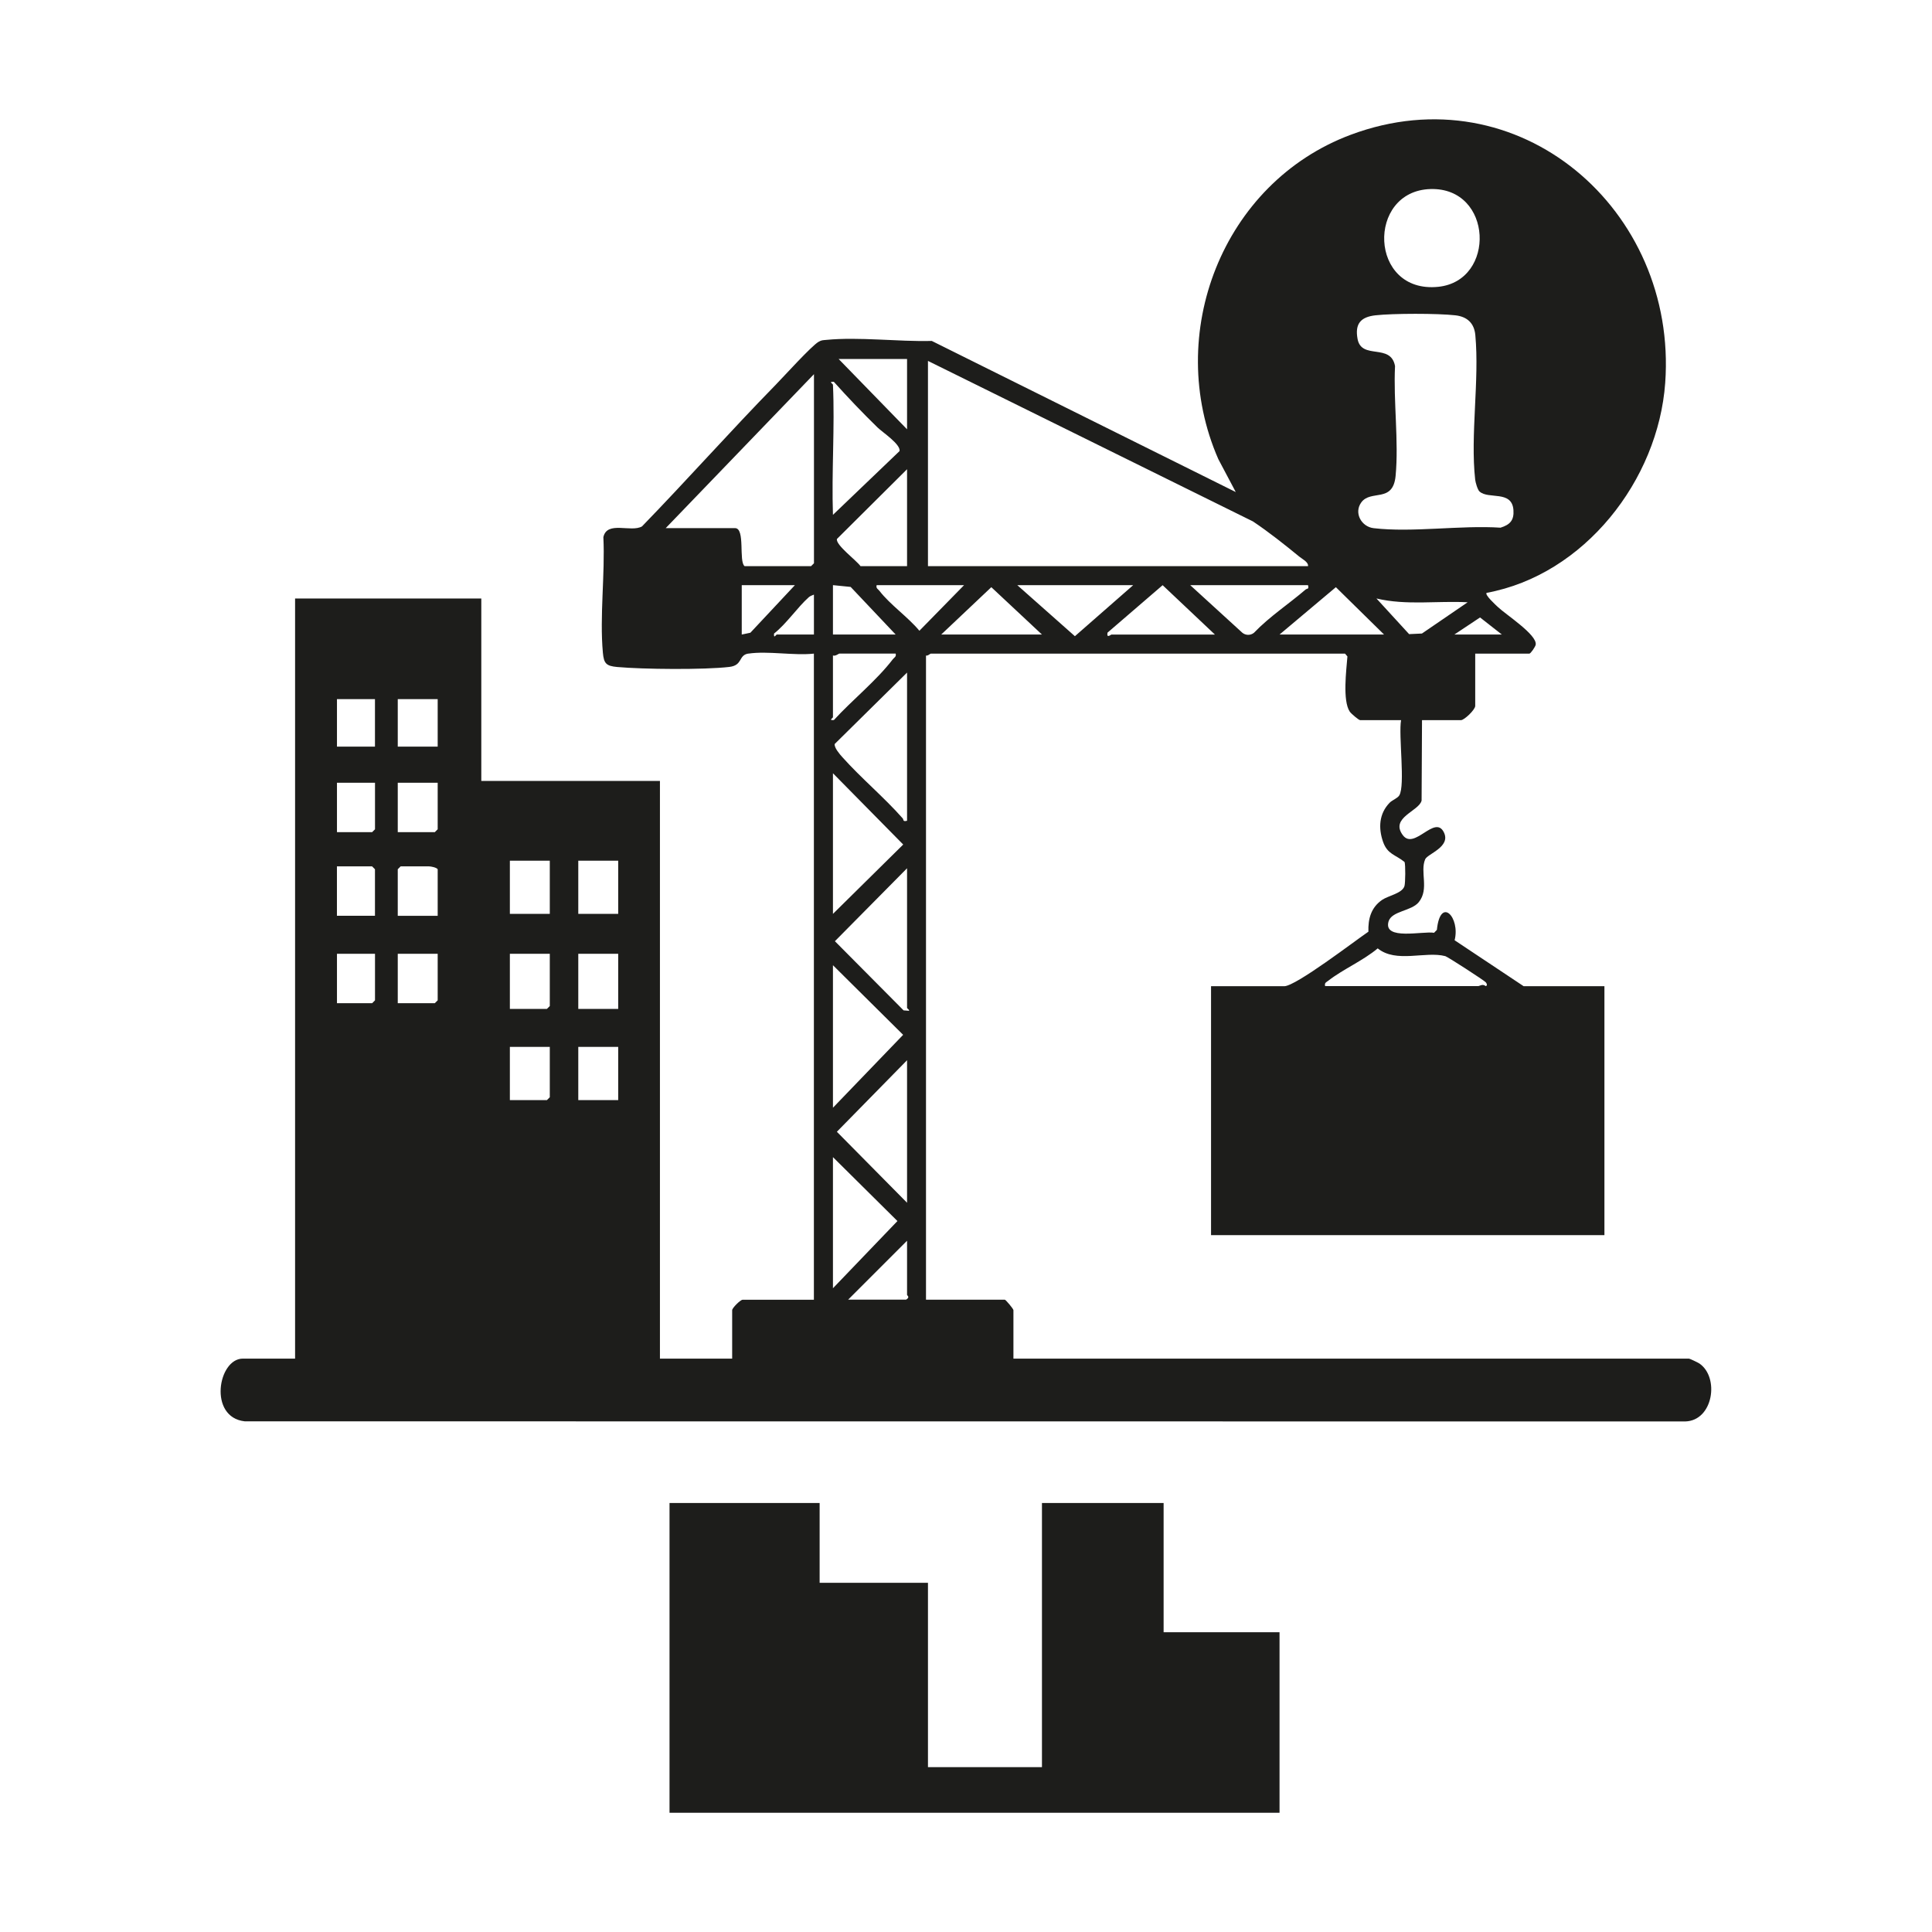
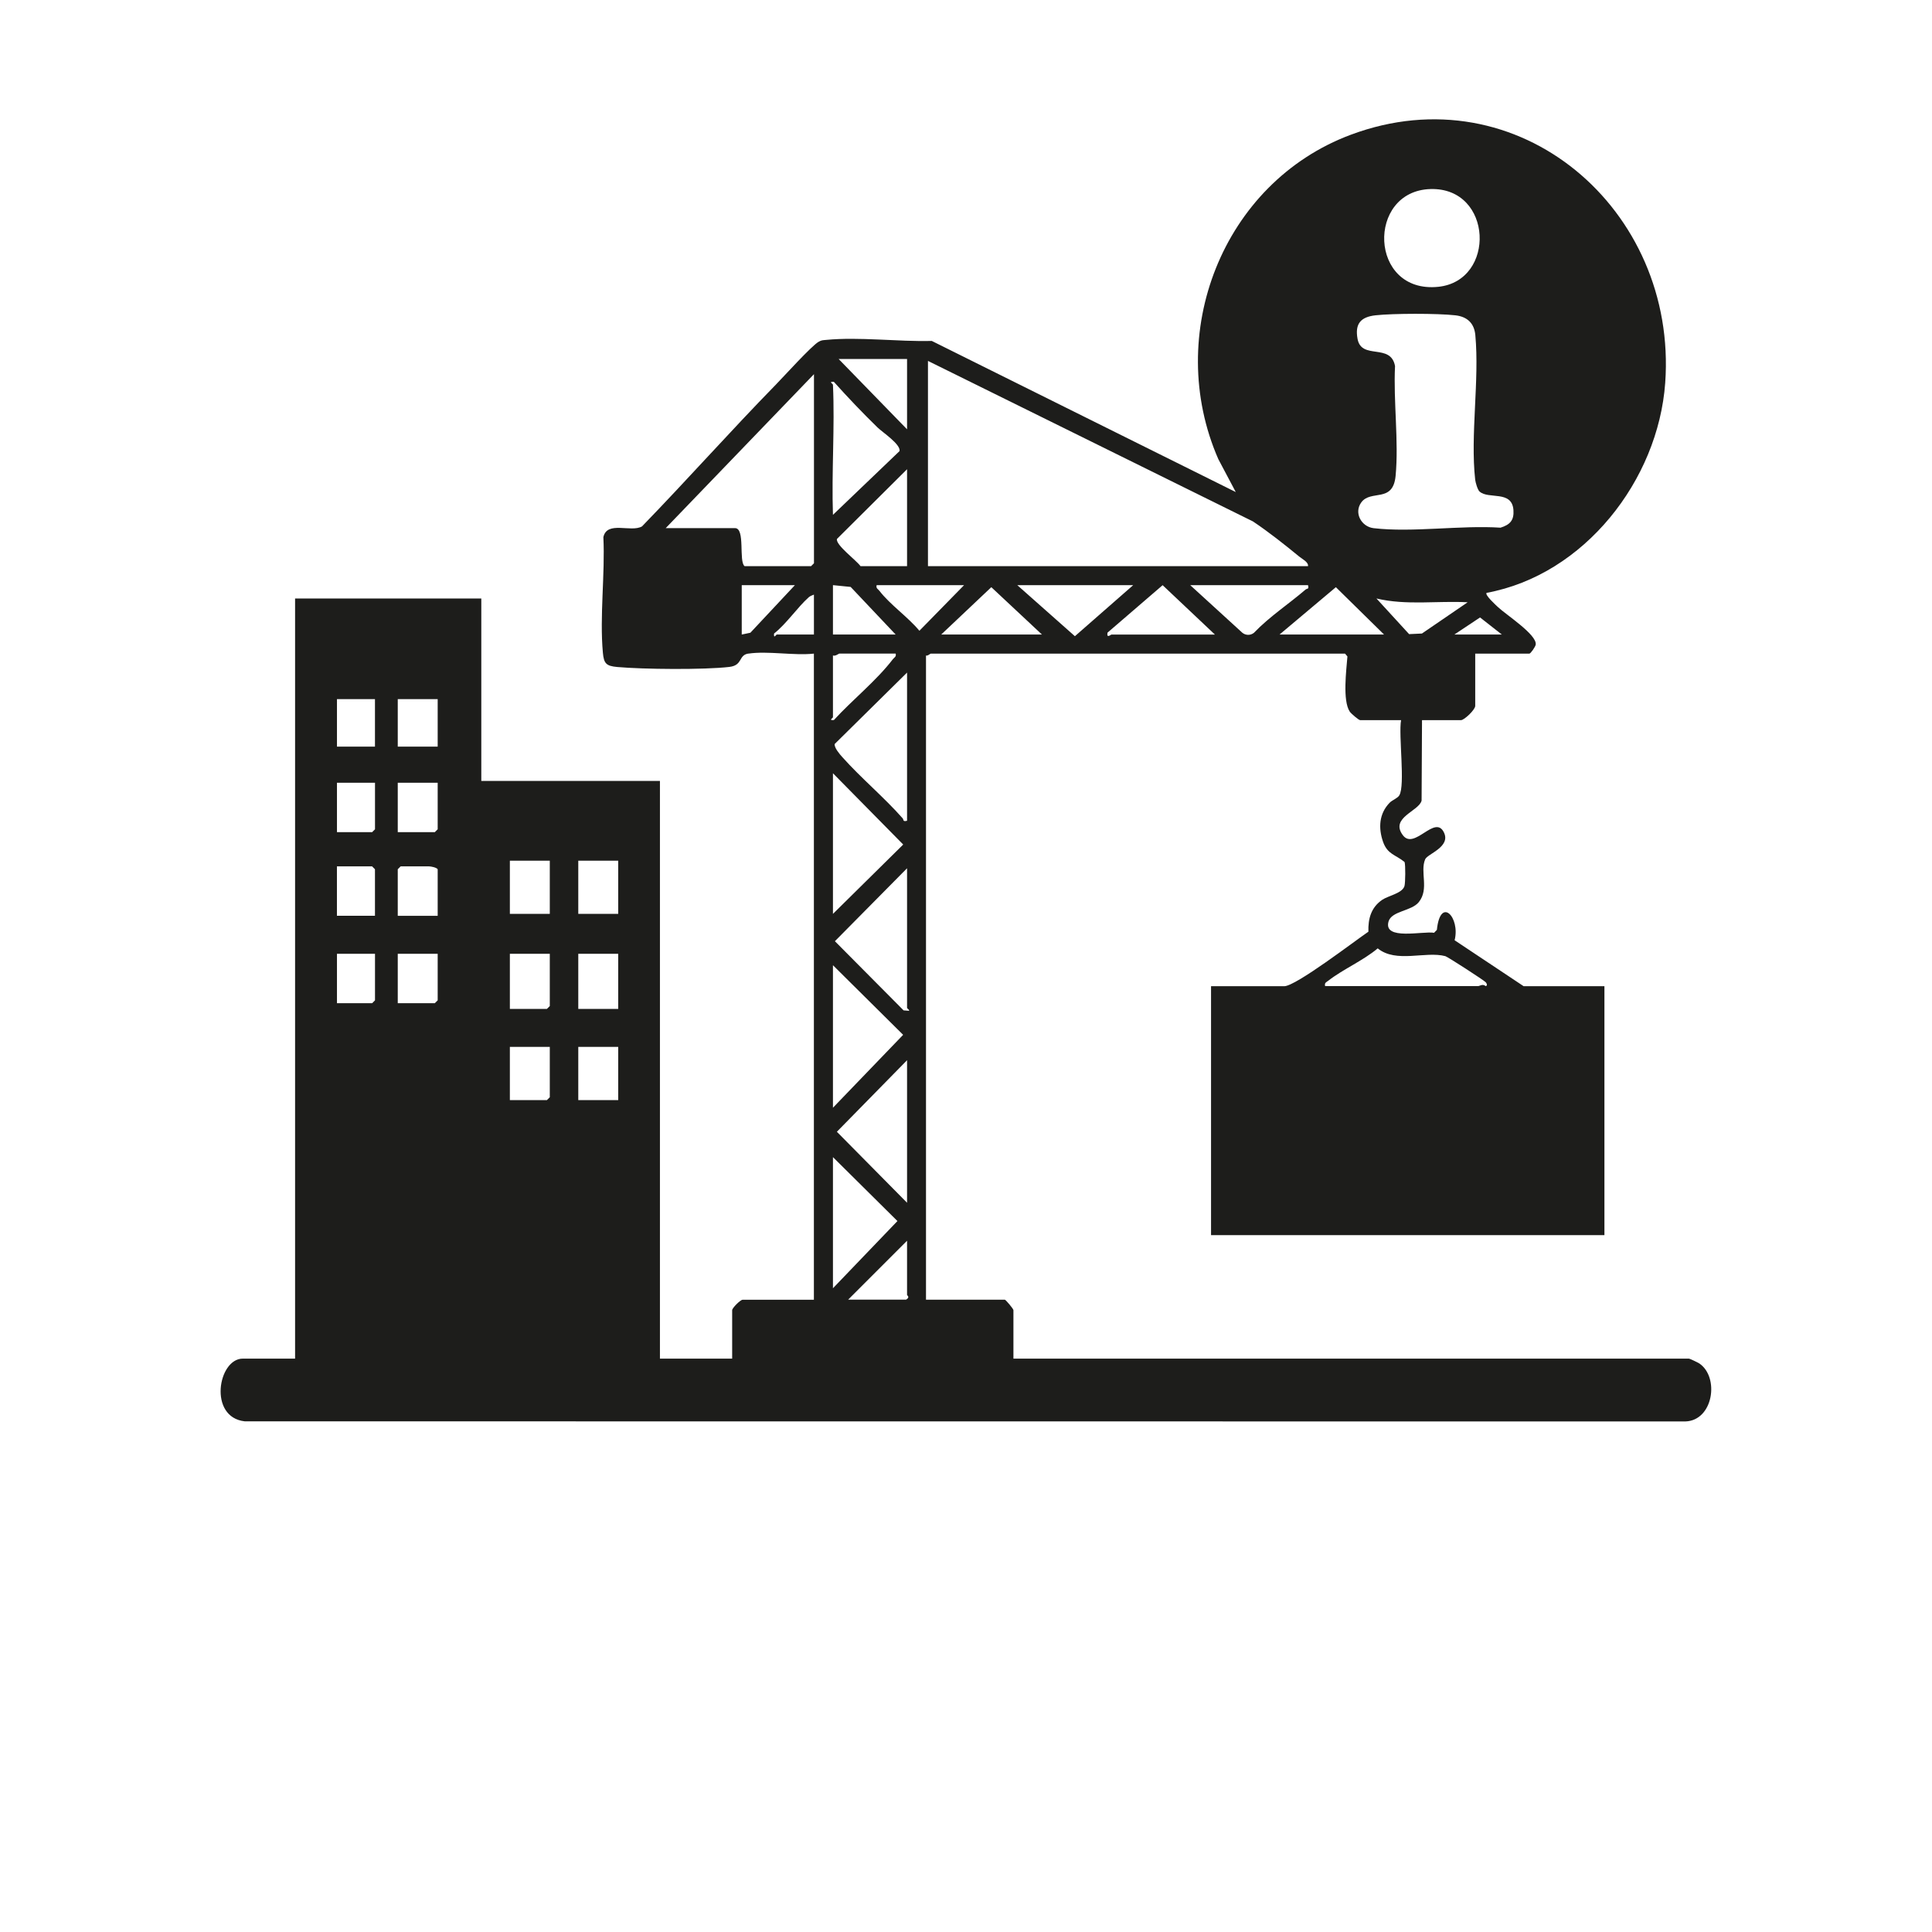
<svg xmlns="http://www.w3.org/2000/svg" id="Capa_1" data-name="Capa 1" viewBox="0 0 512 512">
  <defs>
    <style>
      .cls-1 {
        fill: #1d1d1b;
      }
    </style>
  </defs>
  <path class="cls-1" d="M198.33,173.2c-2.7.41-1.42,3.11-5.03,3.54-6.69.79-22.89.64-29.75.02-2.9-.27-3.52-.92-3.78-3.78-.89-9.68.61-20.8.13-30.63.98-4.43,7.3-1.16,10.24-2.85,11.98-12.35,23.44-25.26,35.46-37.56,2.14-2.19,9.44-10.26,11.32-11.35.84-.48,1.13-.42,2.01-.51,8.7-.86,19.13.51,28,.27l80.56,40.05-4.62-8.72c-14.46-33.05,1.06-73.24,35.08-85.96,44.56-16.66,86.63,19.88,83.35,65.73-1.85,25.84-21.48,50.92-47.33,55.66-.58.51,2.48,3.28,3.01,3.78,2.09,1.99,10.41,7.33,10,9.95-.09.56-1.34,2.38-1.68,2.38h-14.35v13.85c0,1.02-2.91,3.78-3.78,3.78h-10.32l-.11,21.3c-.63,2.82-8.48,4.52-4.96,9.2,3.04,4.03,8.49-5.57,10.86-.78,1.93,3.89-4.35,5.69-4.96,7.17-1.41,3.38,1.12,7.83-1.68,11.33-1.93,2.42-7.23,2.31-8.03,5.17-1.4,5.06,9.13,2.45,12.07,2.96l.75-.77c.91-9.03,6.24-3.3,4.7,2.75l18.3,12.18h21.4v65.97h-104.25v-65.97h19.39c3.09,0,18.85-12.11,22.31-14.45-.11-3.44.72-6.43,3.65-8.44,1.64-1.12,5.34-1.72,5.91-3.66.25-.85.29-5.59.03-6.36-2.42-1.99-4.53-2-5.71-5.37-1.28-3.68-1.05-7.46,1.74-10.34.67-.69,2.12-1.2,2.57-1.96,1.62-2.68-.25-15.96.47-19.93h-10.83c-.4,0-2.44-1.76-2.77-2.26-1.95-2.93-.9-11.03-.62-14.63l-.63-.74h-109.79c-.17,0-.77.66-1.26.5v170.72h20.9c.23,0,2.27,2.42,2.27,2.77v12.84h179.03c.2,0,2.37,1.03,2.74,1.28,5.4,3.67,3.69,15.17-3.73,15.37l-381.76-.03c-9.71-1.09-7.08-16.62-.5-16.62h13.85v-201.44h49.35v48.35h47.34v153.1h19.14v-12.84c0-.59,2.18-2.77,2.77-2.77h18.89v-171.23c-5.34.57-12.23-.77-17.37,0h0ZM379.12,50.1c-17.05.47-16.37,27.78,2.02,25.91,15.39-1.57,14.53-26.36-2.02-25.91ZM392.09,130.26c-.51-.47-1.06-2.36-1.15-3.13-1.32-11.91,1.15-26.24.04-38.31-.29-3.18-2.16-4.91-5.31-5.26-4.66-.53-16.48-.52-21.15,0-3.91.44-5.5,2.23-4.75,6.27,1.05,5.64,8.81,1.01,9.93,7.19-.46,9.3,1.02,19.98.15,29.11-.7,7.28-6.57,3.53-9.1,7.02-2.01,2.78.04,6.44,3.27,6.82,10.31,1.21,23.07-.83,33.64-.13,2.48-.78,3.61-1.93,3.42-4.66-.38-5.36-6.65-2.77-8.97-4.92h0ZM240.38,95.14h-18.13l18.13,18.63v-18.63ZM245.92,95.64v54.39h100.72c.13-1.08-1.49-1.85-2.29-2.5-3.97-3.25-8.04-6.49-12.31-9.35l-86.13-42.54ZM176.42,139.96h18.38c2.75,0,.92,8.84,2.52,10.07h17.63l.76-.76v-50.11l-39.28,40.79ZM220.74,101.94c.52,11.36-.39,23.1,0,34.5l17.66-16.91c.28-1.83-4.55-4.98-5.84-6.24-4-3.9-7.85-7.94-11.58-12.1-1.54-.12-.26.52-.25.75h0ZM240.38,124.35l-18.58,18.48c-.41,1.57,5.2,5.7,6.24,7.2h12.34v-25.68ZM210.67,155.07h-14.1v13.09l2.29-.48,11.81-12.62ZM220.74,155.07v13.09h16.62l-11.93-12.62-4.69-.47ZM255.49,155.07h-23.17c-.22.88.36,1.01.75,1.52,2.77,3.62,7.59,6.95,10.58,10.57l11.83-12.08h0ZM300.31,155.07h-30.72l15.27,13.53,15.45-13.53ZM321.96,168.16l-13.85-13.08-14.61,12.58c-.29,1.62.88.51,1.02.51h27.45ZM346.64,155.07h-31.22l13.82,12.62c.89.73,2.19.73,3.08,0,4.13-4.31,9.18-7.59,13.68-11.46.36-.31.95.03.64-1.15h0ZM276.13,168.16l-13.42-12.55-13.28,12.55h26.69ZM339.09,168.16h27.7l-12.77-12.55-14.93,12.55ZM215.7,168.16v-10.58c-.42.16-1.03.39-1.34.67-3.01,2.67-5.92,7.04-9.23,9.65-.13,1.54.54.25.75.25h9.82ZM388.94,159.61c-8.03-.43-16.26.88-24.17-1.01l8.66,9.45,3.4-.16,12.11-8.28h0ZM398.01,168.16l-5.78-4.53-6.81,4.53h12.59ZM237.36,173.2h-14.86c-.27,0-1.12.78-1.76.5v16.37c0,.21-1.29.88.25.75,4.92-5.38,11.2-10.35,15.62-16.11.39-.51.97-.63.75-1.52h0ZM240.38,217.52v-39.28l-19.18,18.93c-.14,1.01,1.34,2.71,2.04,3.49,5.03,5.63,10.96,10.53,15.98,16.21.3.34-.04.96,1.15.64h0ZM99.37,185.28h-10.07v12.59h10.07v-12.59ZM115.99,185.28h-10.58v12.59h10.58v-12.59ZM220.74,242.19l18.62-18.38-18.62-18.89v37.27ZM99.37,207.44h-10.07v13.09h9.32l.76-.76v-12.34ZM115.99,207.44h-10.58v13.09h9.82l.76-.76v-12.34ZM145.7,228.09h-10.58v14.1h10.58v-14.1ZM163.83,228.09h-10.58v14.1h10.58v-14.1ZM99.37,242.7v-12.34l-.76-.76h-9.32v13.09h10.07ZM115.99,242.7v-12.34c-.32-.49-1.81-.76-2.27-.76h-7.55l-.76.76v12.34h10.58ZM240.38,267.12v-37.02l-19.12,19.33,18.2,18.33,1.42.11c.26-.18-.48-.61-.5-.75h0ZM351.17,261.33h40.54c.39,0,1.22-.69,2.01,0,.54-.13.31-.67.02-1.02-.41-.49-10.09-6.75-10.71-6.92-5.29-1.4-13.02,1.93-17.92-2.06-3.87,3.26-9.22,5.54-13.1,8.57-.56.44-1.04.5-.84,1.43h0ZM99.37,252.77h-10.07v13.09h9.32l.76-.76v-12.34ZM115.99,252.77h-10.58v13.09h9.82l.76-.76v-12.34ZM145.7,252.77h-10.58v14.6h9.82l.76-.76v-13.85ZM163.83,252.77h-10.58v14.6h10.58v-14.6ZM220.74,255.79v37.77l18.6-19.32-18.6-18.45ZM145.7,277.44h-10.58v14.1h9.82l.76-.76v-13.35ZM163.83,277.44h-10.58v14.1h10.58v-14.1ZM240.38,318.74v-37.77l-18.6,18.96,18.6,18.81ZM220.74,341.4l17.09-17.81-17.09-16.94v34.75ZM224.77,344.42h15.36c1.14-.7.25-1.08.25-1.26v-14.35l-15.61,15.61Z" />
-   <polygon class="cls-1" points="217.21 398.31 217.21 419.46 245.92 419.46 245.92 468.31 276.13 468.31 276.13 398.31 308.37 398.31 308.37 432.56 339.09 432.56 339.09 480.4 177.43 480.4 177.43 398.31 217.21 398.31" />
</svg>